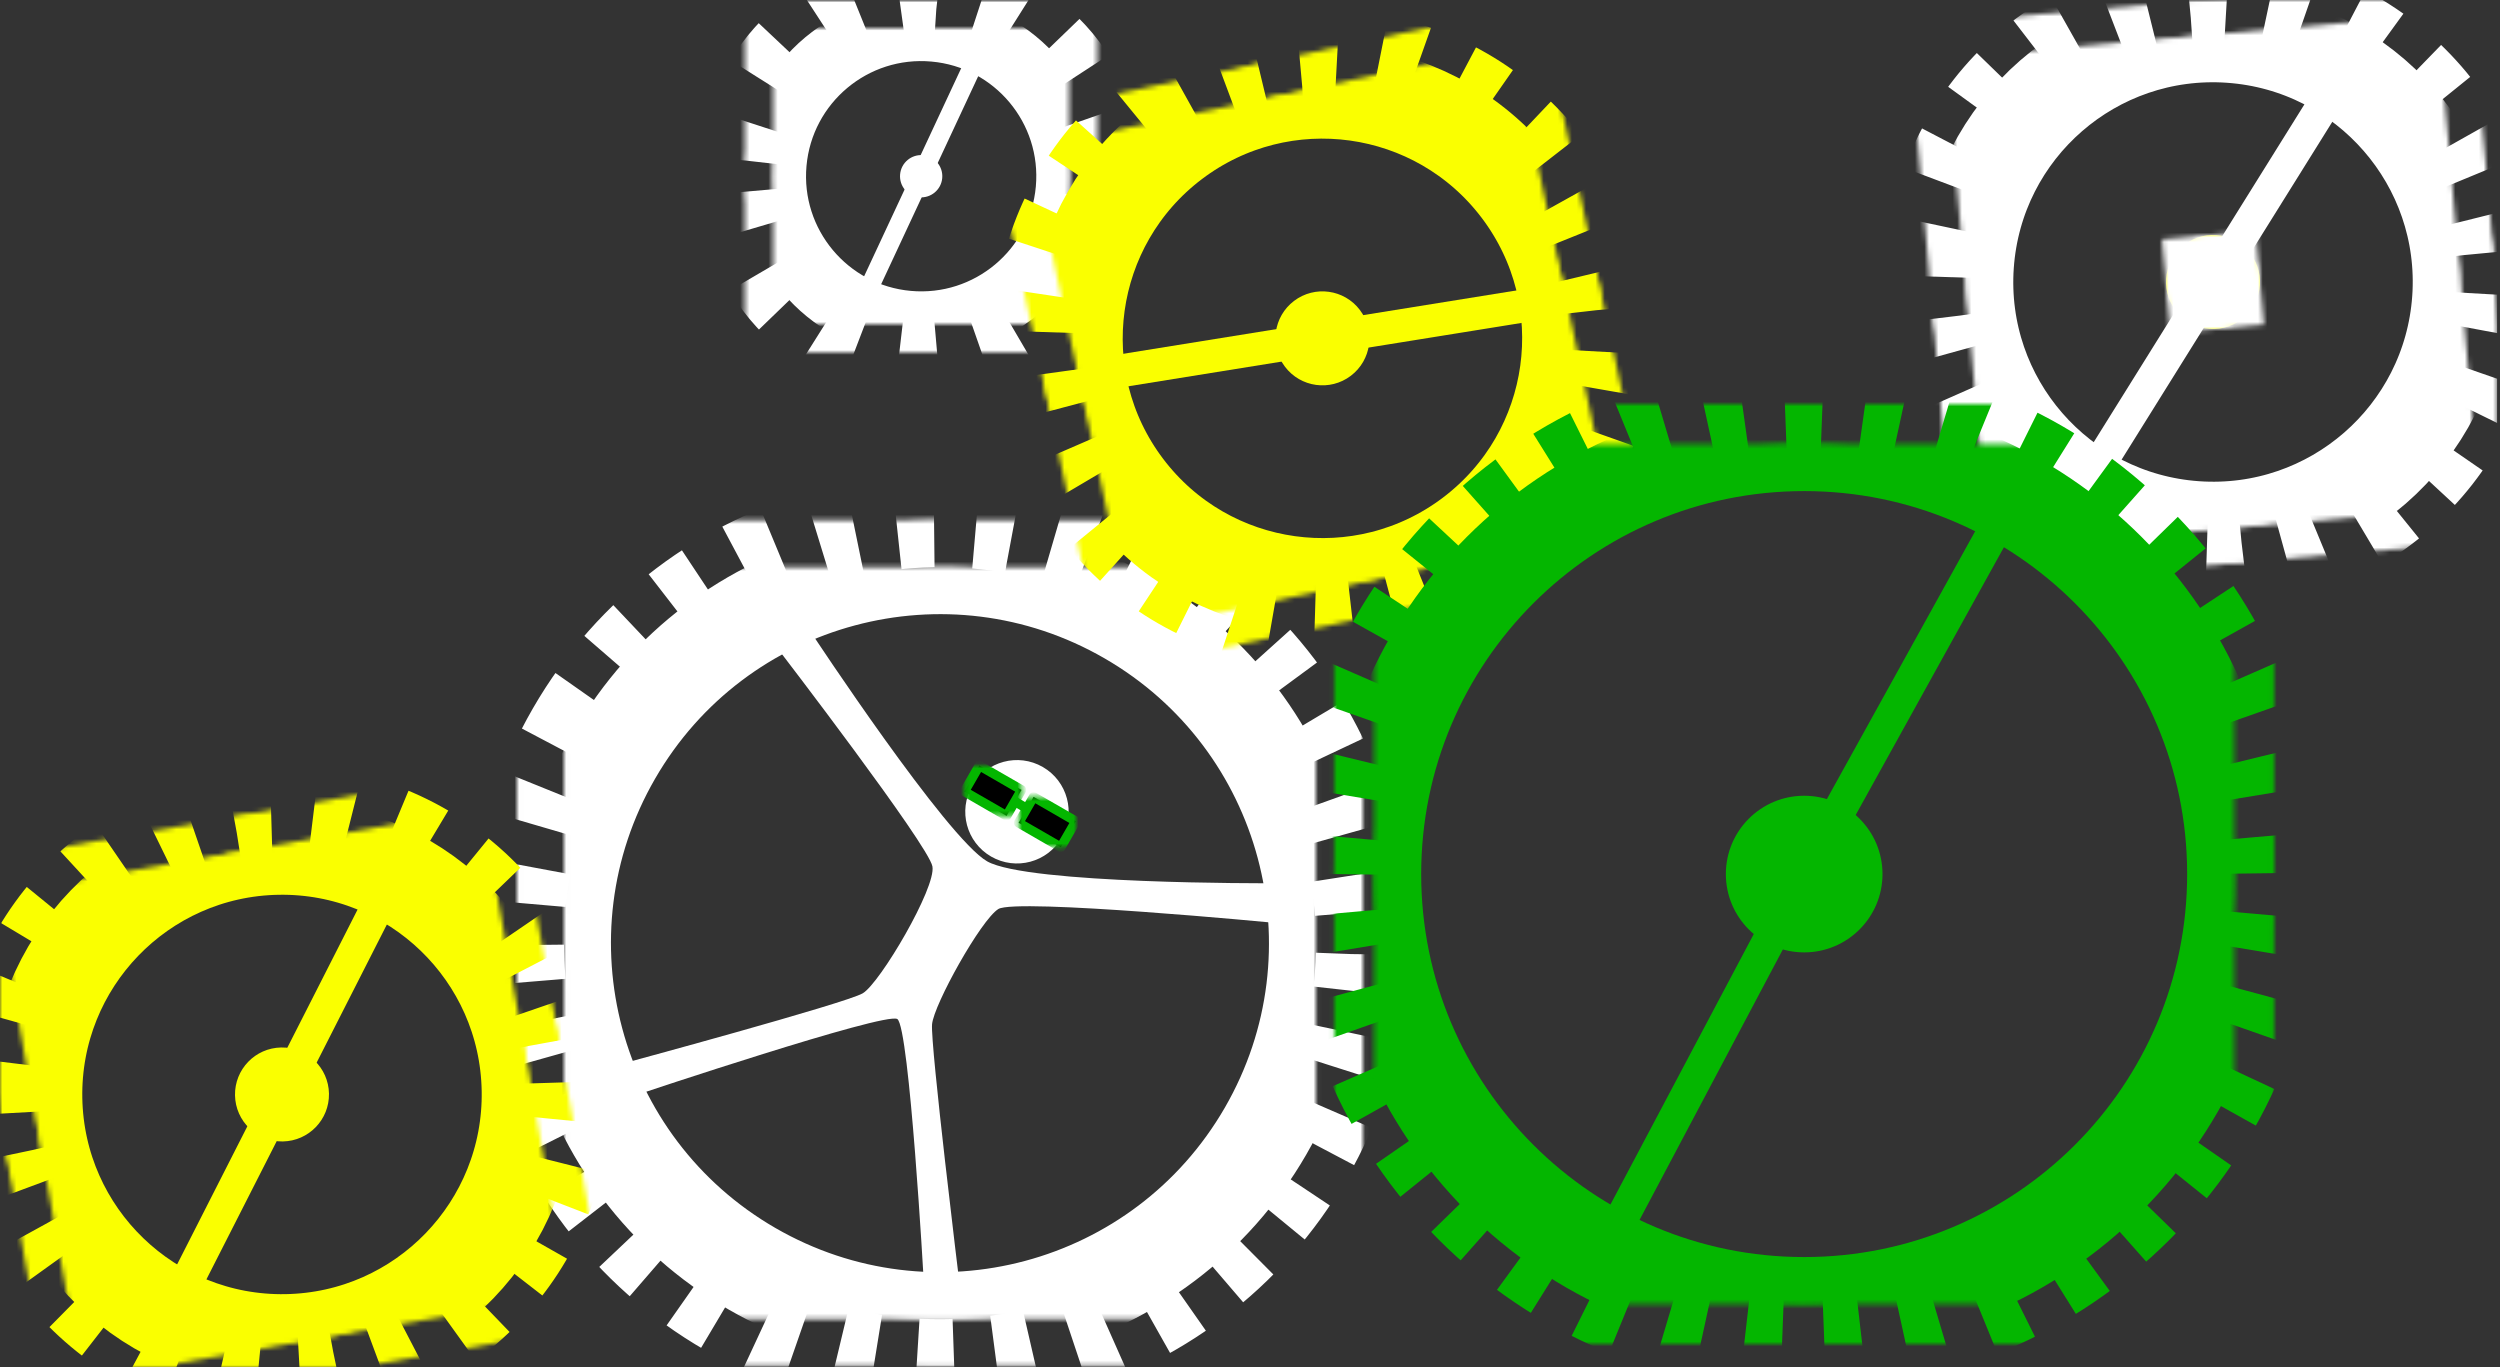
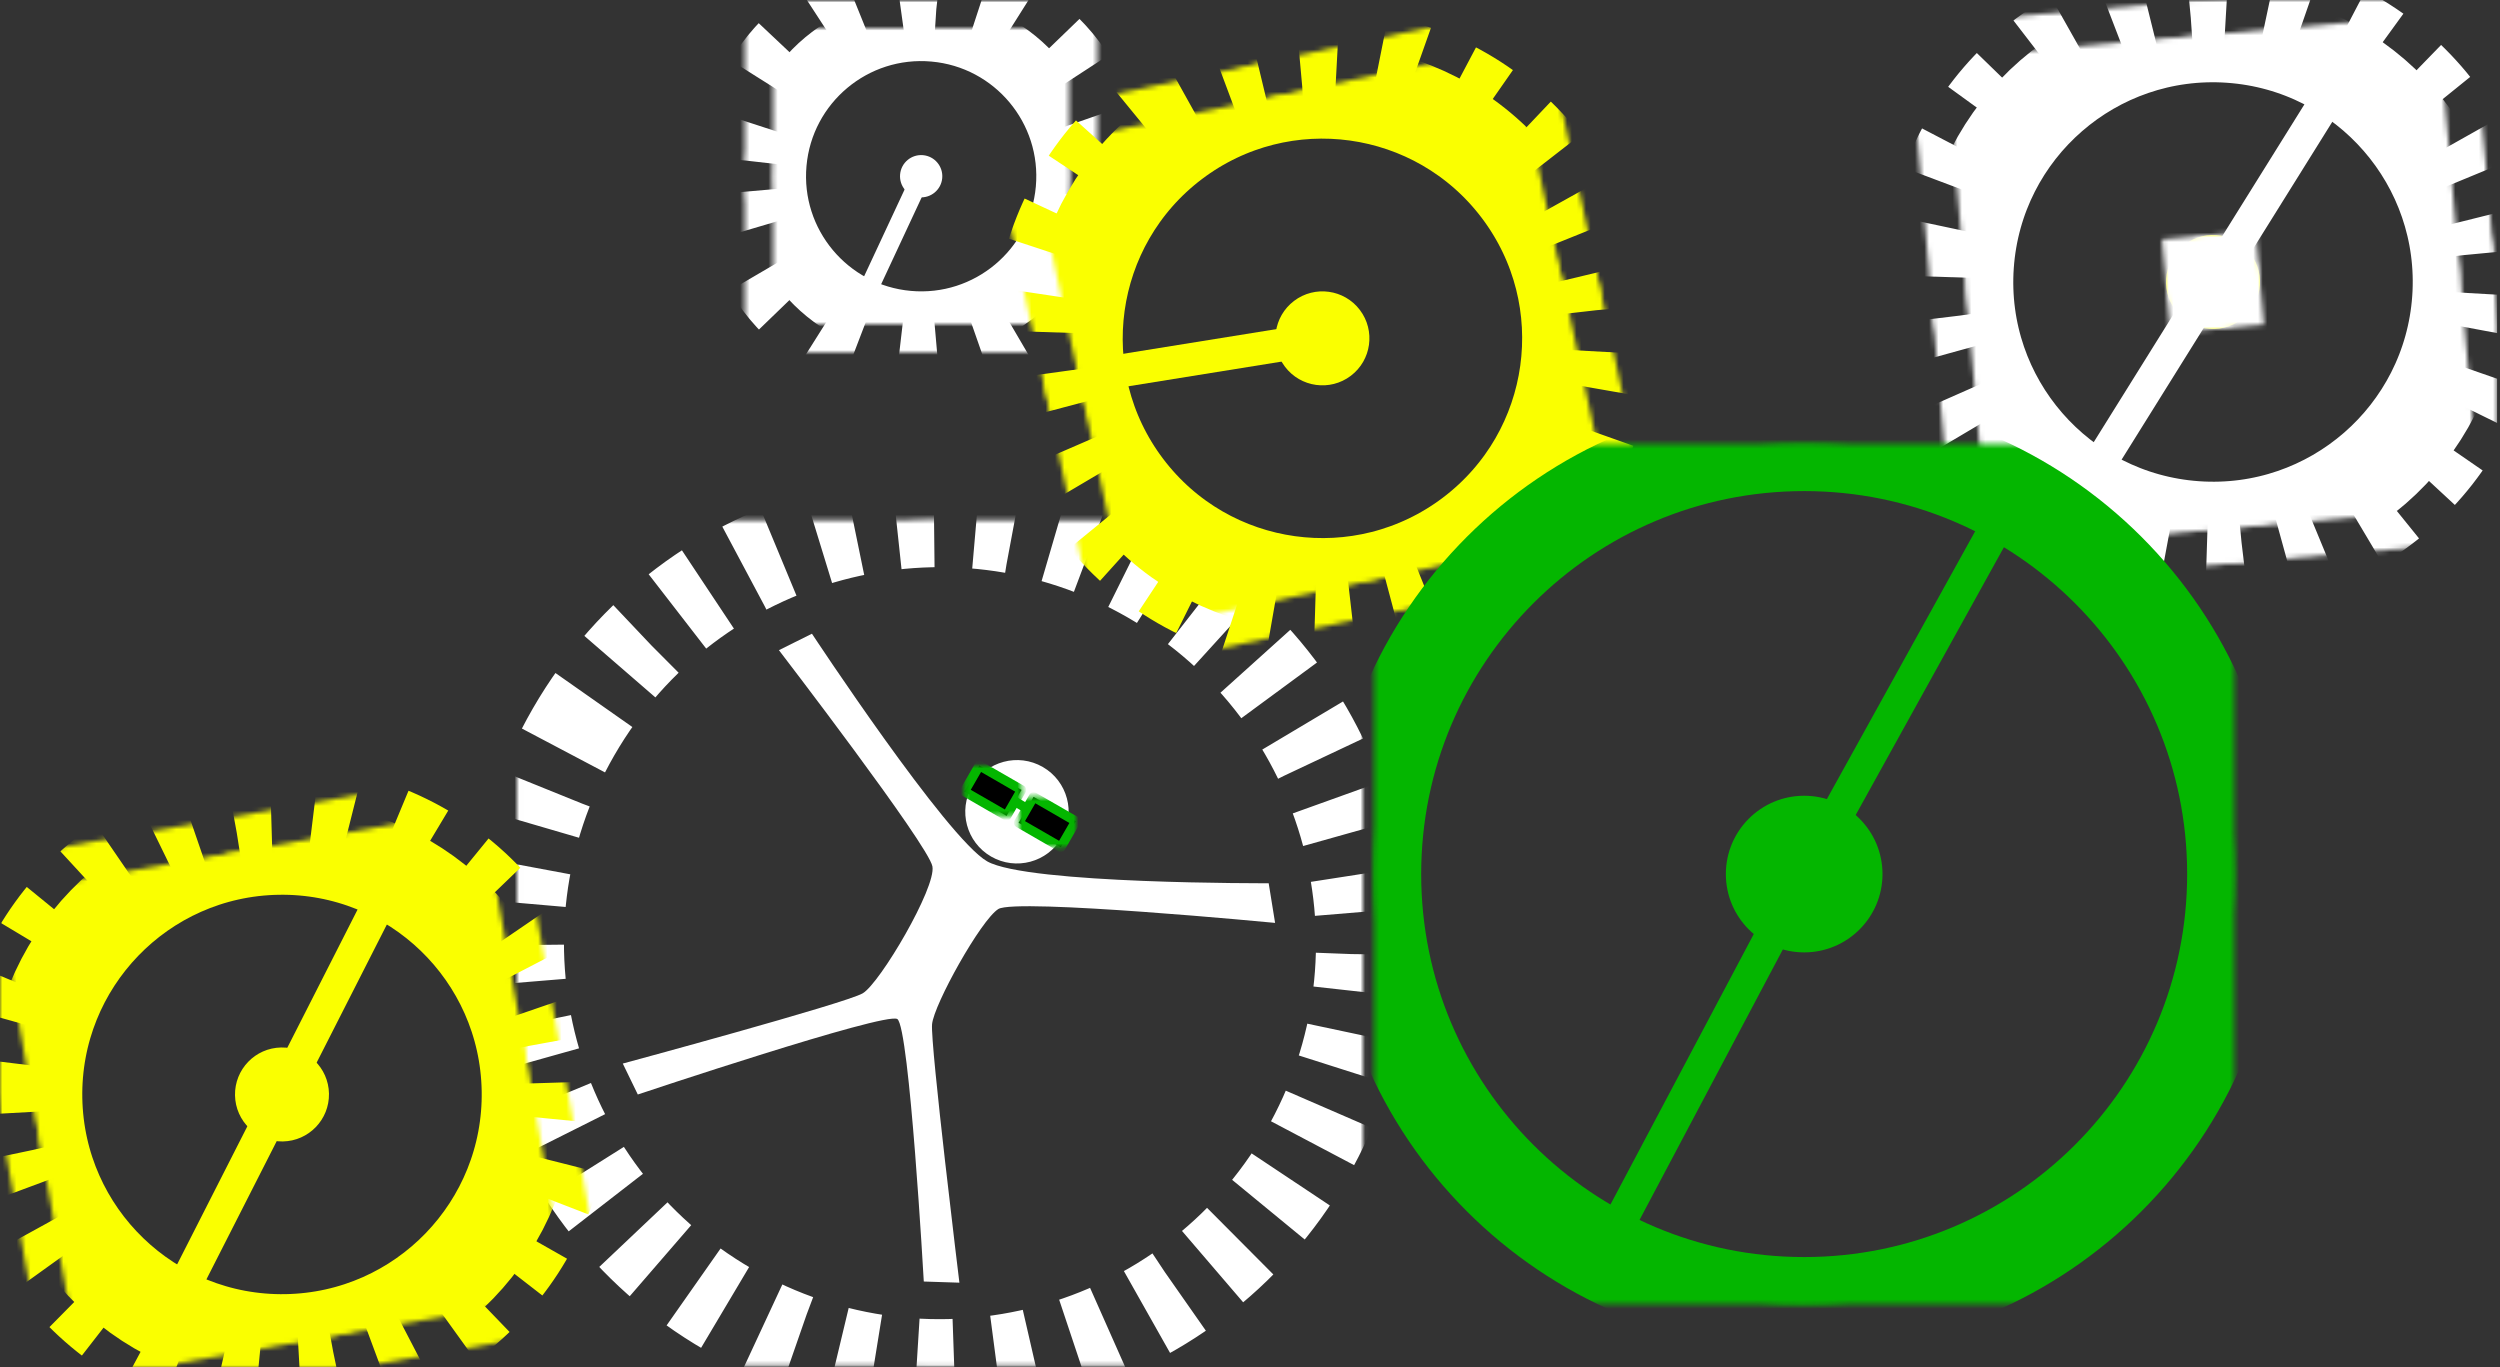
<svg xmlns="http://www.w3.org/2000/svg" width="532" height="291" viewBox="0 0 532 291" fill="none">
  <rect x="0" y="0" width="532" height="291" fill="#333333" stroke="none" />
  <g clip-path="url(#clip0_91_1669)">
    <mask id="mask0_91_1669" style="mask-type:luminance" maskUnits="userSpaceOnUse" x="0" y="0" width="532" height="291">
      <path d="M531.457 0H0V290.975H531.457V0Z" fill="white" />
    </mask>
    <g mask="url(#mask0_91_1669)">
      <mask id="mask1_91_1669" style="mask-type:luminance" maskUnits="userSpaceOnUse" x="158" y="0" width="76" height="76">
        <path d="M233.526 0H158.521V75.005H233.526V0Z" fill="black" />
        <path d="M158.673 34.165C160.516 13.536 178.733 -1.692 199.362 0.151C219.99 1.995 235.218 20.212 233.375 40.84C231.532 61.469 213.315 76.697 192.686 74.853C172.058 73.01 156.829 54.793 158.673 34.165Z" fill="white" />
      </mask>
      <g mask="url(#mask1_91_1669)">
        <path d="M158.673 34.165C160.516 13.536 178.733 -1.692 199.362 0.151C219.99 1.995 235.218 20.212 233.375 40.84C231.532 61.469 213.315 76.697 192.686 74.853C172.058 73.01 156.829 54.793 158.673 34.165Z" stroke="white" stroke-width="20" stroke-miterlimit="10" stroke-linejoin="round" stroke-dasharray="8 9" />
      </g>
      <mask id="mask2_91_1669" style="mask-type:luminance" maskUnits="userSpaceOnUse" x="164" y="6" width="64" height="64">
        <path d="M227.526 6H164.522V69.004H227.526V6Z" fill="black" />
        <path d="M164.649 34.699C166.197 17.371 181.5 4.579 198.828 6.127C216.155 7.676 228.947 22.978 227.399 40.306C225.85 57.634 210.548 70.426 193.22 68.877C175.892 67.329 163.1 52.027 164.649 34.699Z" fill="white" />
      </mask>
      <g mask="url(#mask2_91_1669)">
        <path d="M164.649 34.699C166.197 17.371 181.5 4.579 198.828 6.127C216.155 7.676 228.947 22.978 227.399 40.306C225.85 57.634 210.548 70.426 193.22 68.877C175.892 67.329 163.1 52.027 164.649 34.699Z" stroke="white" stroke-width="14" stroke-miterlimit="10" stroke-linejoin="round" />
      </g>
      <path d="M184.473 62.259L196.024 37.502" stroke="white" stroke-width="4" stroke-miterlimit="10" stroke-linejoin="round" />
-       <path d="M196.024 37.502L207.575 12.746" stroke="white" stroke-width="4" stroke-miterlimit="10" stroke-linejoin="round" />
      <path d="M191.542 37.102C191.763 34.626 193.949 32.799 196.424 33.02C198.9 33.241 200.727 35.428 200.506 37.903C200.285 40.378 198.099 42.206 195.623 41.984C193.148 41.763 191.32 39.577 191.542 37.102Z" fill="white" />
      <mask id="mask3_91_1669" style="mask-type:luminance" maskUnits="userSpaceOnUse" x="110" y="110" width="181" height="181">
        <path d="M290.039 110.691H110.009V290.721H290.039V110.691Z" fill="black" />
        <path d="M122.082 155.706C146.934 112.659 201.977 97.911 245.024 122.763C288.07 147.616 302.819 202.659 277.966 245.706C253.113 288.752 198.07 303.501 155.024 278.648C111.977 253.795 97.229 198.752 122.082 155.706Z" fill="white" />
      </mask>
      <g mask="url(#mask3_91_1669)">
        <path d="M122.082 155.706C146.934 112.659 201.977 97.911 245.024 122.763C288.07 147.616 302.819 202.659 277.966 245.706C253.113 288.752 198.07 303.501 155.024 278.648C111.977 253.795 97.229 198.752 122.082 155.706Z" stroke="white" stroke-width="20" stroke-miterlimit="10" stroke-linejoin="round" stroke-dasharray="8 9" />
      </g>
      <mask id="mask4_91_1669" style="mask-type:luminance" maskUnits="userSpaceOnUse" x="120" y="120" width="161" height="161">
        <path d="M280.037 120.692H120.01V280.719H280.037V120.692Z" fill="black" />
        <path d="M130.742 160.706C152.833 122.442 201.76 109.332 240.024 131.424C278.287 153.515 291.397 202.442 269.306 240.706C247.214 278.969 198.287 292.079 160.024 269.988C121.76 247.896 108.65 198.969 130.742 160.706Z" fill="white" />
      </mask>
      <g mask="url(#mask4_91_1669)">
-         <path d="M130.742 160.706C152.833 122.442 201.76 109.332 240.024 131.424C278.287 153.515 291.397 202.442 269.306 240.706C247.214 278.969 198.287 292.079 160.024 269.988C121.76 247.896 108.65 198.969 130.742 160.706Z" stroke="white" stroke-width="20" stroke-miterlimit="10" stroke-linejoin="round" />
-       </g>
+         </g>
      <path d="M206.883 167.246C209.922 161.984 216.65 160.181 221.911 163.218C227.172 166.256 228.974 172.984 225.936 178.246C222.898 183.508 216.17 185.312 210.909 182.274C205.647 179.237 203.845 172.508 206.883 167.246Z" fill="white" />
      <path d="M269.976 187.953C269.976 187.953 218.659 188.177 210.074 183.299C201.488 178.421 172.783 134.855 172.783 134.855L165.755 138.356C165.755 138.356 197.6 179.857 198.419 184.371C199.237 188.884 187.249 209.235 183.586 211.378C179.923 213.521 132.529 226.324 132.529 226.324L135.725 232.91C135.725 232.91 188.372 215.285 190.945 216.85C193.519 218.415 196.583 272.709 196.583 272.709L204.161 272.953C204.161 272.953 197.942 222.192 198.343 217.955C198.744 213.718 208.72 195.783 212.442 193.443C216.164 191.102 271.339 196.391 271.339 196.391L269.976 187.953Z" fill="white" />
      <path d="M208.405 162.909L217.391 168.097L214.2 173.624L205.214 168.436L208.405 162.909Z" fill="black" />
      <mask id="mask5_91_1669" style="mask-type:luminance" maskUnits="userSpaceOnUse" x="205" y="162" width="13" height="12">
        <path d="M217.39 162.909H205.214V173.624H217.39V162.909Z" fill="black" />
        <path d="M208.405 162.909L217.391 168.097L214.2 173.624L205.214 168.436L208.405 162.909Z" fill="white" />
      </mask>
      <g mask="url(#mask5_91_1669)">
        <path d="M208.405 162.909L217.391 168.097L214.2 173.624L205.214 168.436L208.405 162.909Z" stroke="#04B600" stroke-width="2" stroke-miterlimit="10" stroke-linejoin="round" />
      </g>
      <path d="M219.946 169.572L228.931 174.76L225.74 180.287L216.755 175.099L219.946 169.572Z" fill="black" />
      <mask id="mask6_91_1669" style="mask-type:luminance" maskUnits="userSpaceOnUse" x="216" y="169" width="13" height="12">
        <path d="M228.931 169.572H216.755V180.287H228.931V169.572Z" fill="black" />
        <path d="M219.946 169.572L228.931 174.76L225.74 180.287L216.755 175.099L219.946 169.572Z" fill="white" />
      </mask>
      <g mask="url(#mask6_91_1669)">
        <path d="M219.946 169.572L228.931 174.76L225.74 180.287L216.755 175.099L219.946 169.572Z" stroke="#04B600" stroke-width="2" stroke-miterlimit="10" stroke-linejoin="round" />
      </g>
      <path d="M215.525 170.282L219.111 172.42" stroke="#04B600" stroke-width="2" stroke-miterlimit="10" stroke-linejoin="round" />
      <mask id="mask7_91_1669" style="mask-type:luminance" maskUnits="userSpaceOnUse" x="210" y="0" width="143" height="144">
        <path d="M327.637 0.822L210.232 25.777L235.187 143.182L352.592 118.227L327.637 0.822Z" fill="black" />
        <path d="M245.214 24.152C271.642 4.16 309.272 9.377 329.264 35.804C349.255 62.231 344.038 99.861 317.611 119.853C291.184 139.845 253.554 134.628 233.561 108.2C213.57 81.773 218.787 44.143 245.214 24.152Z" fill="white" />
      </mask>
      <g mask="url(#mask7_91_1669)">
        <path d="M245.214 24.152C271.642 4.16 309.272 9.377 329.264 35.804C349.255 62.231 344.038 99.861 317.611 119.853C291.184 139.845 253.554 134.628 233.561 108.2C213.57 81.773 218.787 44.143 245.214 24.152Z" stroke="#FAFF00" stroke-width="20" stroke-miterlimit="10" stroke-linejoin="round" stroke-dasharray="8 9" />
      </g>
      <mask id="mask8_91_1669" style="mask-type:luminance" maskUnits="userSpaceOnUse" x="219" y="9" width="125" height="126">
        <path d="M321.86 9.719L219.13 31.555L240.966 134.285L343.696 112.449L321.86 9.719Z" fill="black" />
        <path d="M249.74 30.133C272.863 12.64 305.79 17.205 323.282 40.329C340.775 63.453 336.21 96.379 313.086 113.872C289.962 131.365 257.036 126.8 239.543 103.676C222.051 80.552 226.616 47.626 249.74 30.133Z" fill="white" />
      </mask>
      <g mask="url(#mask8_91_1669)">
        <path d="M249.74 30.133C272.863 12.64 305.79 17.205 323.282 40.329C340.775 63.453 336.21 96.379 313.086 113.872C289.962 131.365 257.036 126.8 239.543 103.676C222.051 80.552 226.616 47.626 249.74 30.133Z" stroke="#FAFF00" stroke-width="20" stroke-miterlimit="10" stroke-linejoin="round" />
      </g>
      <path d="M275.38 64.027C279.785 60.695 286.056 61.565 289.388 65.969C292.72 70.374 291.851 76.645 287.446 79.977C283.042 83.309 276.77 82.44 273.437 78.035C270.106 73.631 270.975 67.359 275.38 64.027Z" fill="#FAFF00" />
-       <path d="M281.413 72.002C281.413 72.002 272.292 73.472 284.252 71.545C296.212 69.618 329.253 64.294 329.253 64.294" stroke="#FAFF00" stroke-width="7" stroke-miterlimit="10" stroke-linejoin="round" />
      <path d="M233.573 79.711L281.413 72.002" stroke="#FAFF00" stroke-width="7" stroke-miterlimit="10" stroke-linejoin="round" />
      <mask id="mask9_91_1669" style="mask-type:luminance" maskUnits="userSpaceOnUse" x="-10" y="163" width="140" height="140">
        <path d="M108.686 163.384L-9.509 184.225L11.332 302.42L129.527 281.579L108.686 163.384Z" fill="black" />
-         <path d="M0.018 233.949C-0.56 200.817 25.829 173.49 58.962 172.911C92.094 172.333 119.421 198.723 119.999 231.855C120.578 264.987 94.188 292.314 61.056 292.894C27.924 293.472 0.596 267.081 0.018 233.949Z" fill="white" />
      </mask>
      <g mask="url(#mask9_91_1669)">
        <path d="M0.018 233.949C-0.56 200.817 25.829 173.49 58.962 172.911C92.094 172.333 119.421 198.723 119.999 231.855C120.578 264.987 94.188 292.314 61.056 292.894C27.924 293.472 0.596 267.081 0.018 233.949Z" stroke="#FAFF00" stroke-width="20" stroke-miterlimit="10" stroke-linejoin="round" stroke-dasharray="8 9" />
      </g>
      <mask id="mask10_91_1669" style="mask-type:luminance" maskUnits="userSpaceOnUse" x="-1" y="172" width="122" height="122">
        <path d="M102.601 172.075L-0.819 190.311L17.417 293.73L120.836 275.494L102.601 172.075Z" fill="black" />
        <path d="M7.517 233.818C7.011 204.827 30.102 180.916 59.093 180.411C88.083 179.904 111.995 202.995 112.501 231.986C113.007 260.976 89.916 284.888 60.925 285.394C31.935 285.9 8.023 262.809 7.517 233.818Z" fill="white" />
      </mask>
      <g mask="url(#mask10_91_1669)">
        <path d="M7.517 233.818C7.011 204.827 30.102 180.916 59.093 180.411C88.083 179.904 111.995 202.995 112.501 231.986C113.007 260.976 89.916 284.888 60.925 285.394C31.935 285.9 8.023 262.809 7.517 233.818Z" stroke="#FAFF00" stroke-width="20" stroke-miterlimit="10" stroke-linejoin="round" />
      </g>
      <path d="M50.01 233.077C49.914 227.555 54.312 223 59.834 222.903C65.356 222.807 69.911 227.206 70.007 232.728C70.103 238.249 65.705 242.804 60.183 242.901C54.661 242.997 50.107 238.599 50.01 233.077Z" fill="#FAFF00" />
      <path d="M60.009 232.902C60.009 232.902 55.821 241.137 61.312 230.339C66.803 219.541 81.972 189.709 81.972 189.709" stroke="#FAFF00" stroke-width="7" stroke-miterlimit="10" stroke-linejoin="round" />
      <path d="M38.045 276.095L60.009 232.902" stroke="#FAFF00" stroke-width="7" stroke-miterlimit="10" stroke-linejoin="round" />
      <mask id="mask11_91_1669" style="mask-type:luminance" maskUnits="userSpaceOnUse" x="405" y="-6" width="131" height="132">
        <path d="M525.48 -5.002L405.918 5.458L416.379 125.02L535.94 114.559L525.48 -5.002Z" fill="black" />
        <path d="M411.075 55.823C413.386 22.767 442.057 -2.157 475.115 0.155C508.171 2.466 533.095 31.138 530.783 64.194C528.471 97.251 499.8 122.174 466.743 119.863C433.687 117.551 408.763 88.88 411.075 55.823Z" fill="white" />
      </mask>
      <g mask="url(#mask11_91_1669)">
        <path d="M411.075 55.823C413.386 22.767 442.057 -2.157 475.115 0.155C508.171 2.466 533.095 31.138 530.783 64.194C528.471 97.251 499.8 122.174 466.743 119.863C433.687 117.551 408.763 88.88 411.075 55.823Z" stroke="white" stroke-width="20" stroke-miterlimit="10" stroke-linejoin="round" stroke-dasharray="8 9" />
      </g>
      <mask id="mask12_91_1669" style="mask-type:luminance" maskUnits="userSpaceOnUse" x="414" y="3" width="114" height="114">
        <path d="M518.66 3.125L414.044 12.277L423.197 116.893L527.812 107.74L518.66 3.125Z" fill="black" />
        <path d="M418.557 56.347C420.579 27.422 445.666 5.614 474.59 7.637C503.515 9.659 525.323 34.747 523.301 63.671C521.278 92.595 496.191 114.403 467.267 112.38C438.342 110.359 416.534 85.271 418.557 56.347Z" fill="white" />
      </mask>
      <g mask="url(#mask12_91_1669)">
        <path d="M418.557 56.347C420.579 27.422 445.666 5.614 474.59 7.637C503.515 9.659 525.323 34.747 523.301 63.671C521.278 92.595 496.191 114.403 467.267 112.38C438.342 110.359 416.534 85.271 418.557 56.347Z" stroke="white" stroke-width="20" stroke-miterlimit="10" stroke-linejoin="round" />
      </g>
      <path d="M460.954 59.311C461.339 53.802 466.117 49.648 471.627 50.033C477.136 50.418 481.29 55.197 480.904 60.706C480.519 66.216 475.741 70.37 470.231 69.984C464.722 69.599 460.568 64.821 460.954 59.311Z" fill="#FAFF00" />
      <mask id="mask13_91_1669" style="mask-type:luminance" maskUnits="userSpaceOnUse" x="460" y="49" width="22" height="22">
        <path d="M480.021 49.174L460.094 50.917L461.837 70.844L481.764 69.1L480.021 49.174Z" fill="black" />
        <path d="M460.954 59.311C461.339 53.802 466.117 49.648 471.627 50.033C477.136 50.418 481.29 55.197 480.904 60.706C480.519 66.216 475.741 70.37 470.231 69.984C464.722 69.599 460.568 64.821 460.954 59.311Z" fill="white" />
      </mask>
      <g mask="url(#mask13_91_1669)">
        <path d="M460.954 59.311C461.339 53.802 466.117 49.648 471.627 50.033C477.136 50.418 481.29 55.197 480.904 60.706C480.519 66.216 475.741 70.37 470.231 69.984C464.722 69.599 460.568 64.821 460.954 59.311Z" stroke="white" stroke-width="14" stroke-miterlimit="10" stroke-linejoin="round" />
      </g>
      <path d="M470.928 60.009C470.928 60.009 466.04 67.848 472.45 57.569C478.862 47.29 496.573 18.894 496.573 18.894" stroke="white" stroke-width="7" stroke-miterlimit="10" stroke-linejoin="round" />
      <path d="M445.284 101.123L470.928 60.009" stroke="white" stroke-width="7" stroke-miterlimit="10" stroke-linejoin="round" />
      <mask id="mask14_91_1669" style="mask-type:luminance" maskUnits="userSpaceOnUse" x="283" y="86" width="201" height="201">
        <path d="M483.928 86.002H283.928V286.002H483.928V86.002Z" fill="black" />
        <path d="M283.928 186.002C283.928 130.774 328.7 86.002 383.928 86.002C439.157 86.002 483.928 130.774 483.928 186.002C483.928 241.231 439.157 286.002 383.928 286.002C328.7 286.002 283.928 241.231 283.928 186.002Z" fill="white" />
      </mask>
      <g mask="url(#mask14_91_1669)">
-         <path d="M283.928 186.002C283.928 130.774 328.7 86.002 383.928 86.002C439.157 86.002 483.928 130.774 483.928 186.002C483.928 241.231 439.157 286.002 383.928 286.002C328.7 286.002 283.928 241.231 283.928 186.002Z" stroke="#04B600" stroke-width="20" stroke-miterlimit="10" stroke-linejoin="round" stroke-dasharray="8 9" />
-       </g>
+         </g>
      <mask id="mask15_91_1669" style="mask-type:luminance" maskUnits="userSpaceOnUse" x="292" y="94" width="184" height="184">
        <path d="M475.428 94.502H292.428V277.502H475.428V94.502Z" fill="black" />
        <path d="M292.428 186.002C292.428 135.468 333.394 94.502 383.928 94.502C434.463 94.502 475.428 135.468 475.428 186.002C475.428 236.536 434.463 277.502 383.928 277.502C333.394 277.502 292.428 236.536 292.428 186.002Z" fill="white" />
      </mask>
      <g mask="url(#mask15_91_1669)">
        <path d="M292.428 186.002C292.428 135.468 333.394 94.502 383.928 94.502C434.463 94.502 475.428 135.468 475.428 186.002C475.428 236.536 434.463 277.502 383.928 277.502C333.394 277.502 292.428 236.536 292.428 186.002Z" stroke="#04B600" stroke-width="20" stroke-miterlimit="10" stroke-linejoin="round" />
      </g>
      <path d="M367.262 186.002C367.262 176.798 374.724 169.336 383.928 169.336C393.133 169.336 400.595 176.798 400.595 186.002C400.595 195.207 393.133 202.669 383.928 202.669C374.724 202.669 367.262 195.207 367.262 186.002Z" fill="#04B600" />
      <path d="M383.928 186.002L426.026 109.959" stroke="#04B600" stroke-width="7" stroke-miterlimit="10" stroke-linejoin="round" />
      <path d="M344.177 261.023L383.928 186.002" stroke="#04B600" stroke-width="7" stroke-miterlimit="10" stroke-linejoin="round" />
    </g>
  </g>
  <defs>
    <clipPath id="clip0_91_1669">
      <rect width="531.457" height="290.975" fill="white" />
    </clipPath>
  </defs>
</svg>